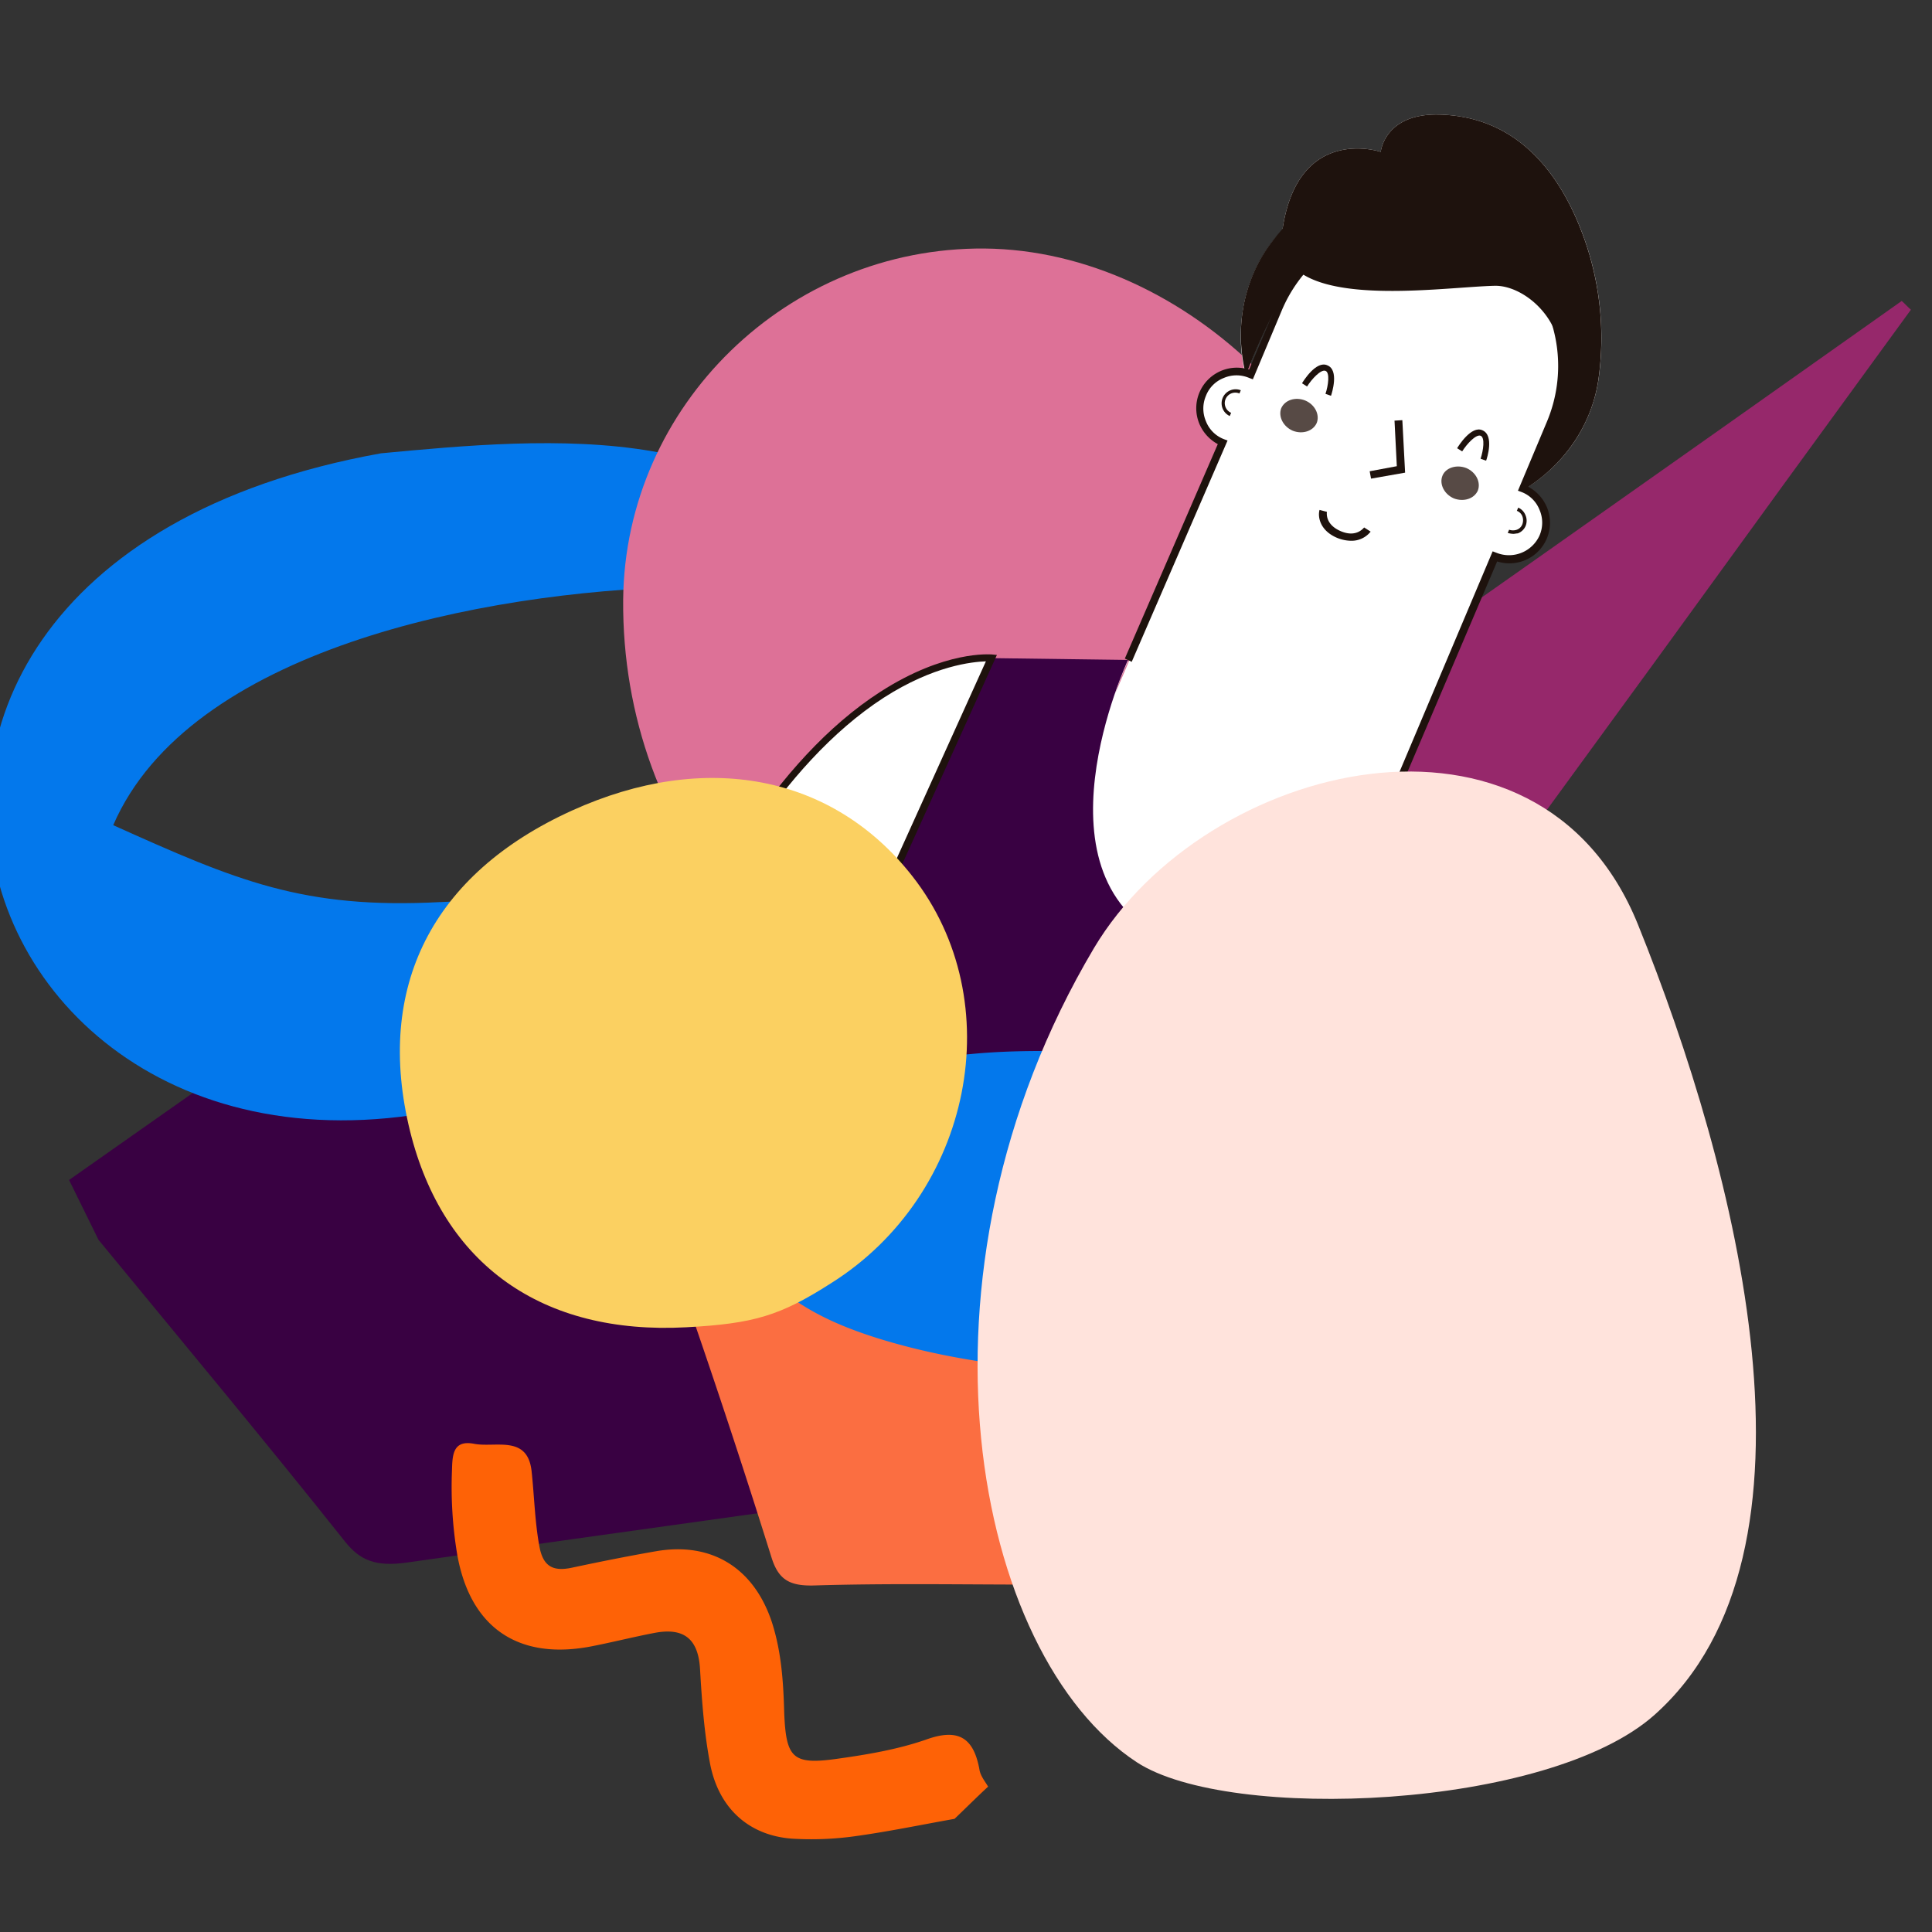
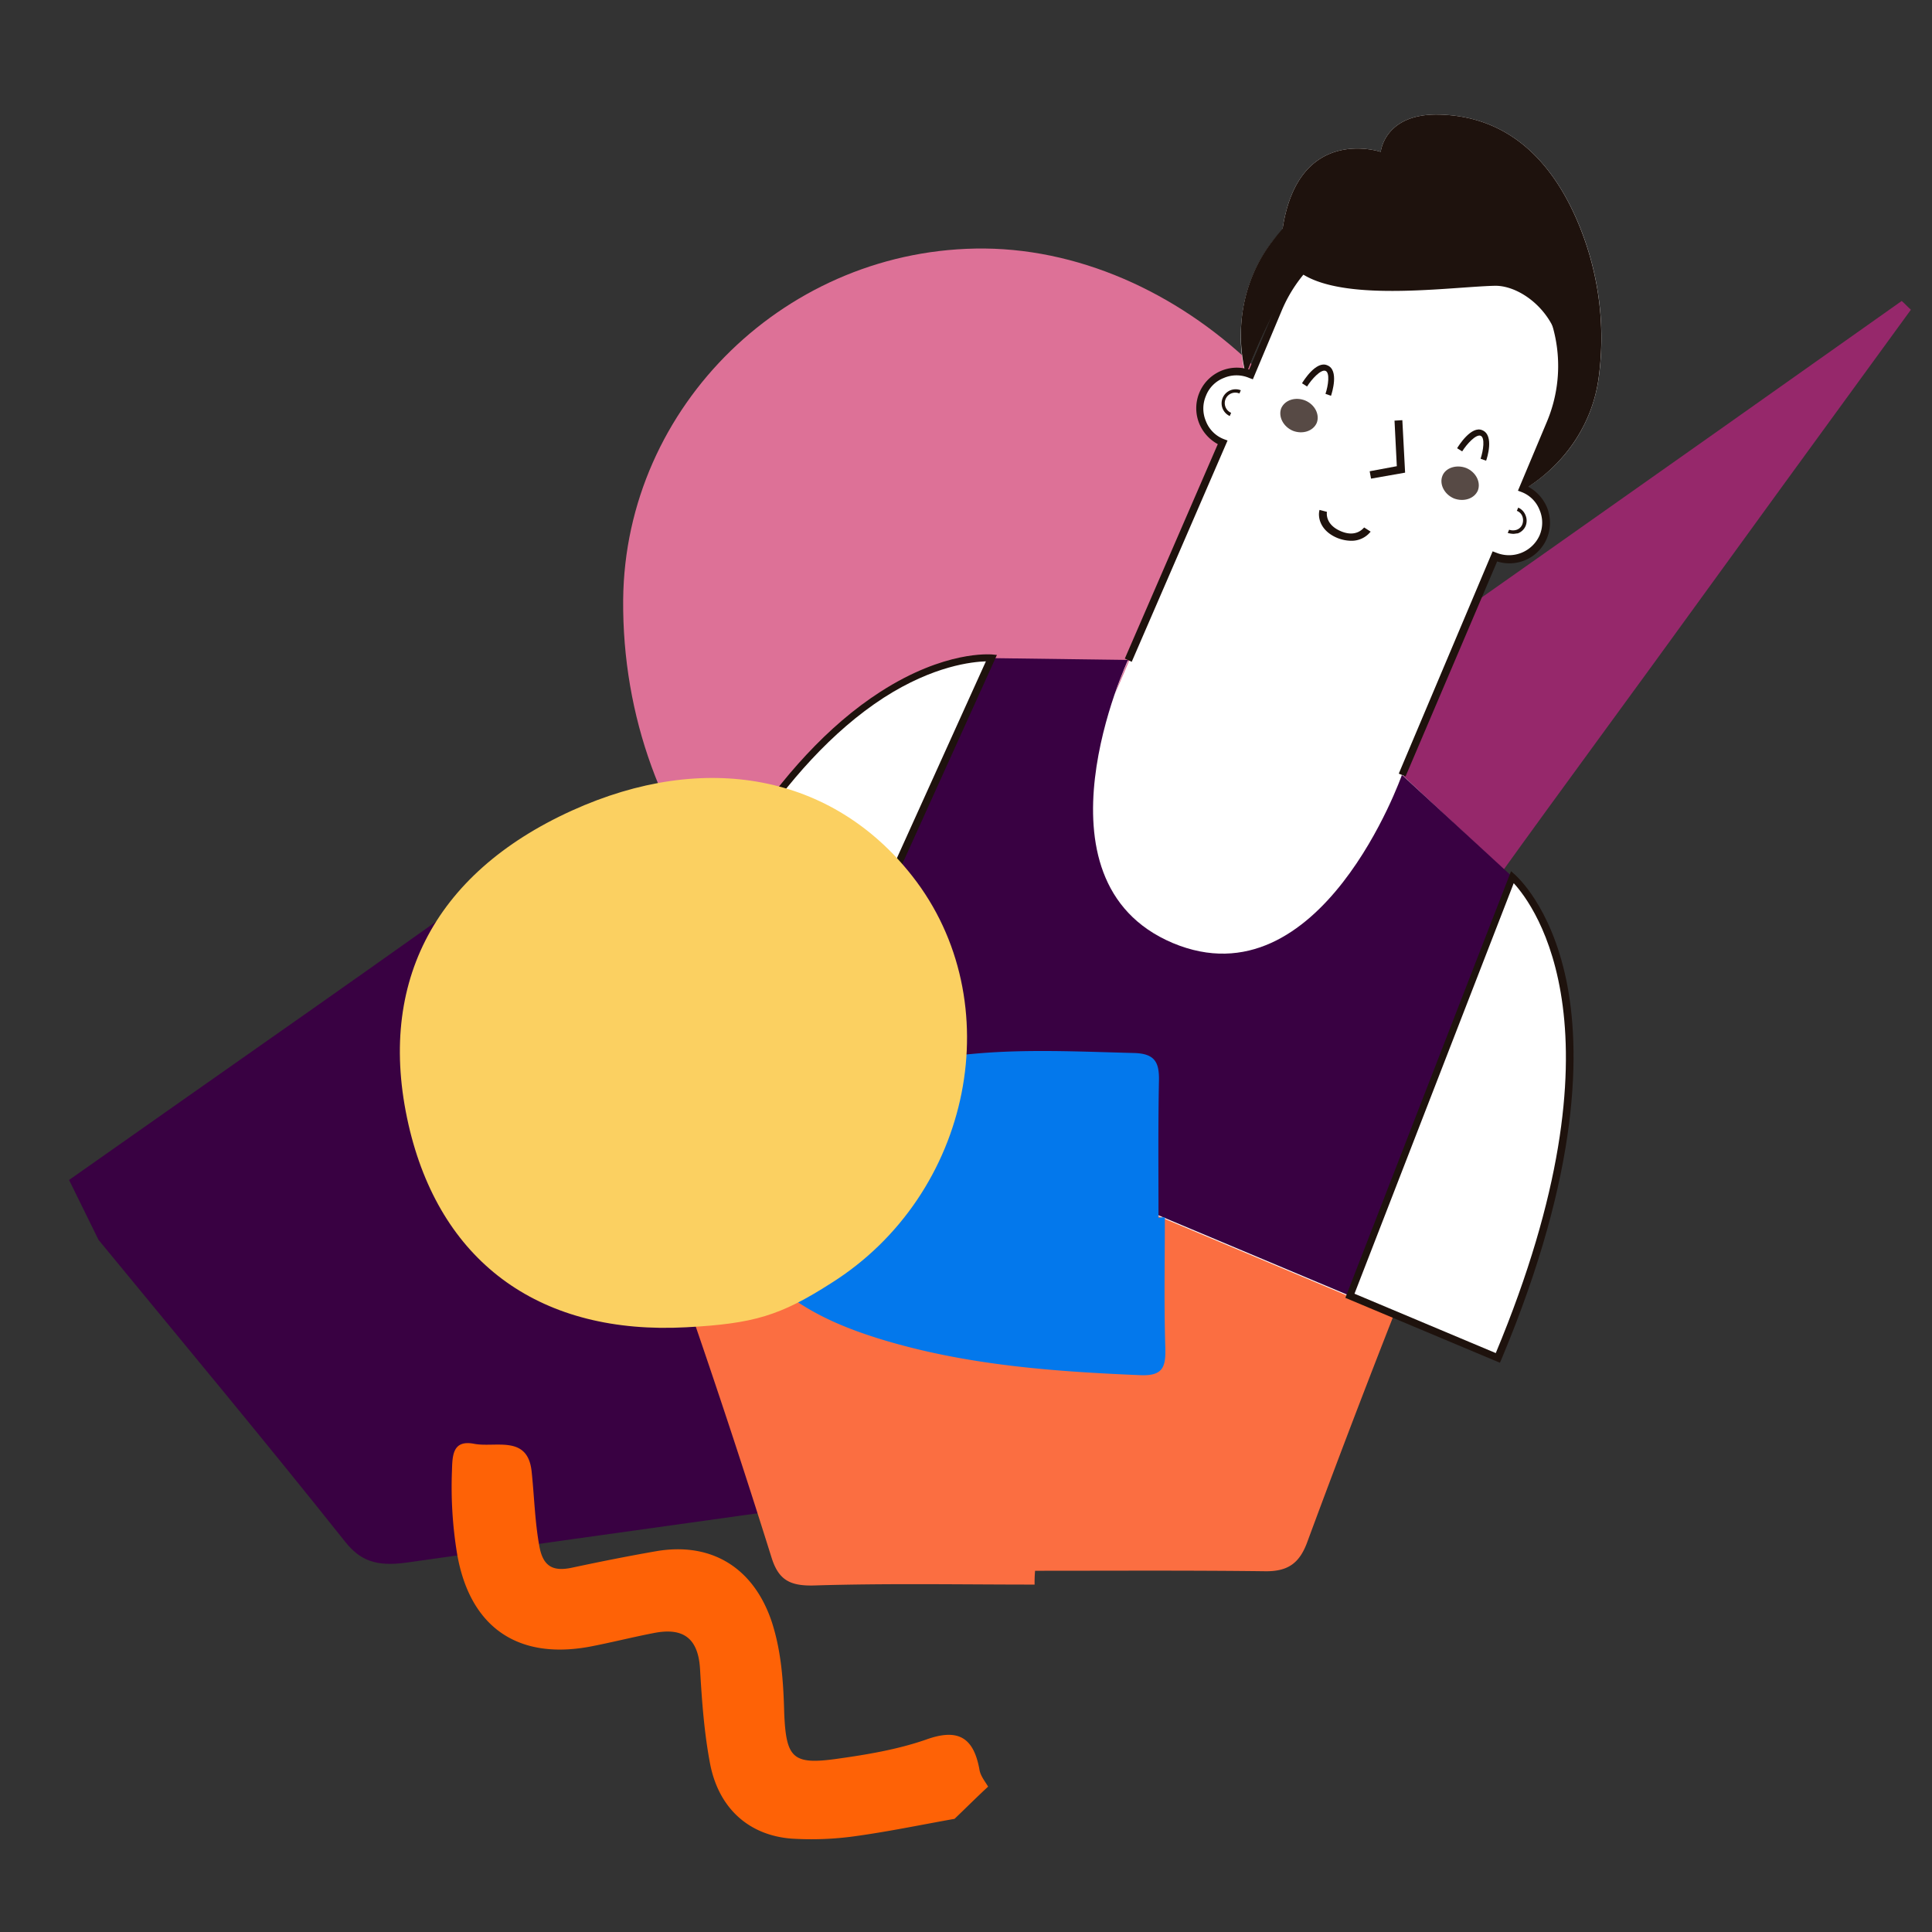
<svg xmlns="http://www.w3.org/2000/svg" id="Capa_1" data-name="Capa 1" viewBox="0 0 1000 1000">
  <rect x="0" y="0" width="1000" height="1000" fill="#333333" stroke="none" />
  <title>Mesa de trabajo 5</title>
  <path d="M51,641.75c-5-10.24-10.25-20.73-15.25-31,82.43-58.12,165.56-115.77,247-174.61,14.06-10.25,22.4-11.68,34.78-8.1Q483,478.1,648.91,527.4c12.38,3.58,18.34,7.87,12.62,21.68q-38.94,96.12-75.27,192.24c-5.25,14.06-14.54,17.39-29.54,19.3q-173,23.58-345.9,48.12c-16.43,2.38-24.53-1.19-32.16-10.72C137,745.61,93.86,693.92,51,641.75Z" fill="#390142" />
-   <path d="M438.8,310.63c-31.21-96.24-157.7-83.86-241.56-76C-155.56,298-3.81,695.35,310.4,546.94,413.07,498.58,454,425,438.8,310.63Zm-85.05-6.91c13.82,24.77,36.45,60.27,24.06,89.33-39.3,91.95-103.38,71.23-149.6,73.85-71.46,3.81-106-11.2-169.61-39.79,39.31-90.76,190.34-120.77,295.15-123.39Z" fill="#0378ec" fill-rule="evenodd" />
  <path d="M535.51,820.18c-38.11,0-76.46-.72-114.58.47-12.39.24-18.1-3.1-21.68-14.77q-20.72-66.11-43.35-131.49c-3.34-9.77-2.62-15.73,6.91-21.21q91.11-52.17,181.76-105c7.86-4.53,14.53-3.57,22.15.24Q646.06,588,725.85,626.74c10.72,5.24,12.87,10.48,8.34,21.68q-29.66,74.33-57.41,149.36c-4,11.2-10,15.72-22.16,15.49-39.54-.48-79.32-.24-118.87-.24A71.07,71.07,0,0,0,535.51,820.18Z" fill="#fb6e41" />
  <path d="M514.55,533.6c-106.24-.48-193-101.24-192-223.21.95-100.53,85.28-182.48,187-181.76,105.53,1,204.39,99.57,206.06,205.58C717.51,451.89,634.61,533.84,514.55,533.6Z" fill="#dd7197" />
  <path d="M989.08,160.31Q922.62,251.44,856.4,342.78c-36.93,50.75-74.09,101-110.06,152.23-10.25,14.53-18.11,16.67-33.11,6.19-31.69-22.15-64.56-42.64-97.2-63.37-10.48-6.67-15.72-11.43-1.9-21.2Q799.58,286.57,984.32,155.78C986,157.21,987.42,158.88,989.08,160.31Z" fill="#96286b" />
  <path d="M775.4,703C854.73,514.06,783,454,783,454L698.69,670.81Z" fill="#fff" />
  <path d="M773.5,288a19.08,19.08,0,0,0,25-10.24A18.81,18.81,0,0,0,789,253.21c21.2-12.86,35.49-34.06,38.59-58.36a153.45,153.45,0,0,0-9.77-77.18C805.65,87.41,783.74,60,744.43,59.3c-27.87-.47-29.77,19.3-29.77,19.3s-42.41-14.29-50.75,39.54v.72c-1.66,1.91-3.09,3.57-4.76,5.48-15.25,19.29-20.25,44.55-14.77,68.84a19,19,0,0,0-11.67,36L577.2,359a169.43,169.43,0,0,1,6.67-16.91l-70.75-.95S420,331.83,340.65,520.73l76.71,32.16L697.27,670.57,783,454.51l-56.69-52.88Zm17.39-41.45,2.62-6.43C792.55,242.26,791.6,244.64,790.89,246.54ZM645.1,193c2.38-6,13.57-34.78,26.91-52.89.24.24.72.48,1,.72a74.85,74.85,0,0,0-11.44,18.81l-14.29,34.07A10.56,10.56,0,0,0,645.1,193Z" fill="#fff" />
  <path d="M583.87,341.59S530.51,455.7,607,488.1c76.71,32.16,118.63-87,118.63-87L783,454,697.27,670.1,417.36,552.42l95.76-211.78Z" fill="#390142" />
  <path d="M418.31,554.8l-80-33.59.71-1.67c22.87-54.07,61.46-126,116.73-161.51,33.35-21.44,56.7-19.29,57.65-19.29L516,339Zm-75-35.73,73.14,30.73,93.85-207.49c-6.9.24-26.92,2.14-52.88,18.82C403.78,395.91,365.66,465.94,343.27,519.07Z" fill="#1e120d" />
  <path d="M776.35,705.35l-80-33.59,85.76-220.82L784,452.6c.71.72,18.58,16,26.68,54.56,7.38,35.49,7.62,98.38-33.59,196.53Zm-75.27-35.73,73.13,30.73c69.32-166.28,20-231.55,9.29-243.22Z" fill="#1e120d" />
  <polygon points="709.65 247.74 708.94 243.92 722.99 241.3 721.8 217.72 725.85 217.48 727.28 244.64 709.65 247.74" fill="#1e120d" />
  <path d="M699.17,279.9a20,20,0,0,1-6.91-1.43C683,274.65,682,267.27,683,263.93l3.81,1-1.9-.48,1.9.48c0,.24-1.19,6.43,7.15,10s11.91-1.9,12.15-1.9l3.33,2.14A12.6,12.6,0,0,1,699.17,279.9Z" fill="#1e120d" />
  <path d="M681.54,218.91c-1.9,4.29-7.38,6-12.38,4.05-5-2.14-7.63-7.38-6-11.67,1.91-4.29,7.38-6,12.39-4C680.59,209.38,683.21,214.62,681.54,218.91Z" fill="#574a45" />
  <path d="M764.92,253.93c-1.91,4.29-7.39,5.95-12.39,4.05-5-2.14-7.62-7.39-5.95-11.67s7.38-6,12.38-4.05C764,244.4,766.59,249.64,764.92,253.93Z" fill="#574a45" />
  <path d="M688.93,204.86l-2.86-1c1.43-4.28,2.38-11,0-11.91s-7.15,4.29-9.53,8.1l-2.62-1.67c.71-1.19,7.38-11.91,13.1-9.29C693.22,191.52,689.4,203.43,688.93,204.86Z" fill="#1e120d" />
  <path d="M769.21,238.45l-2.86-1c1.43-4.29,2.38-11,0-11.91s-7.15,4.29-9.53,8.1L754.2,232c.71-1.19,7.38-11.91,13.1-9.29C773.5,225.34,769.68,237.25,769.21,238.45Z" fill="#1e120d" />
  <path d="M787.55,254.17h0c21.92-12.87,36.92-34.54,40-59.32a153.45,153.45,0,0,0-9.77-77.18C805.65,87.41,783.74,60,744.43,59.3c-27.87-.47-29.77,19.3-29.77,19.3s-42.41-14.29-50.75,39.54c-6.9,44.55,79.33,30.5,109.82,29.78,14.3-.24,34.31,15.72,34.07,38.59C807.8,211.53,787.55,254.17,787.55,254.17Z" fill="#1e120d" />
  <path d="M659.15,124.1a151.76,151.76,0,0,1,31-29.54c.24,10,.48,19.77.71,29.78a34.9,34.9,0,0,0-11.67,7.86c-18.1,17.87-34.3,61.94-34.3,61.94C638.66,169.6,643.67,143.63,659.15,124.1Z" fill="#1e120d" />
  <path d="M727.52,401.86,724,400.43l48.59-115.06,1.91.72a17.35,17.35,0,0,0,22.39-9,16.67,16.67,0,0,0,0-13.11,16.25,16.25,0,0,0-9.29-9.29l-1.91-.71,15-35.73a74.41,74.41,0,0,0-39.78-97.43,74.54,74.54,0,0,0-97.43,39.78l-15,35.73-1.91-.71a16.65,16.65,0,0,0-13.1,0,16.19,16.19,0,0,0-9.29,9.29,16.69,16.69,0,0,0,0,13.1,16.22,16.22,0,0,0,9.29,9.29l1.91.71L585.78,342.55l-3.57-1.67,48.12-111a21.45,21.45,0,0,1-9.53-10.48,21,21,0,0,1,25.72-28.11l13.58-32.16a78.42,78.42,0,1,1,144.6,60.74L791.12,252a21.47,21.47,0,0,1,9.53,10.49,21,21,0,0,1-25.73,28.11Z" fill="#1e120d" />
  <path d="M636.52,215.34A7.26,7.26,0,0,1,642.24,202l-.72,1.67a5.44,5.44,0,0,0-4.29,10Z" fill="#1e120d" />
  <path d="M783.26,276.32a12.47,12.47,0,0,1-2.86-.47l.72-1.67a6,6,0,0,0,4,0,4.86,4.86,0,0,0,2.86-2.86,6,6,0,0,0,0-4.05,4.86,4.86,0,0,0-2.86-2.86l.71-1.67a7.11,7.11,0,0,1,3.81,4.05,7.21,7.21,0,0,1,0,5.48,7.05,7.05,0,0,1-4.05,3.81C784.93,276.08,784,276.32,783.26,276.32Z" fill="#1e120d" />
  <path d="M494.06,941.43c-17.39,3.1-34.54,6.67-51.93,9.05a163.38,163.38,0,0,1-32.39,1.19c-21.92-1.67-37.64-15.48-42.17-38.59-3.1-16.2-4.29-32.87-5.24-49.31-.95-15.72-8.58-21.44-23.58-18.58-11.2,2.14-22.4,5-33.59,7.14C267.52,859.24,243,841.85,236.55,804a212.6,212.6,0,0,1-2.62-42.64c.24-7.87.24-16.2,11.43-14.06,11,2.14,27.64-4.76,29.78,14.06,1.43,13.1,1.67,26.2,4.05,39.06,1.91,10.48,7.15,13.1,16.92,11,14.53-3.1,29.06-6,43.83-8.57,28.58-4.77,50.26,8.81,59.55,36.68,5,15.48,6,31.21,6.43,47.41,1,23.34,4.53,26.68,27.88,23.34,15.24-2.14,30.73-4.76,45.26-9.77,16.43-6,24.77-1.66,27.87,15.25.47,3.34,2.86,6.19,4.52,9C505.5,930.23,499.78,936,494.06,941.43Z" fill="#fe6206" />
  <path d="M602.93,630.08c0,22.63-.48,45,.24,67.65.24,9.77-1.19,14.53-12.86,14.06-45.74-1.91-91-5.25-135.07-18.82-17.63-5.48-34.31-12.39-49.08-23.83-37.16-28.58-34.3-76,6-99.81,27.87-16.67,59.55-21,91-23.82,27.87-2.62,55.74-1.19,83.61-.48,11,.24,13.34,4.77,13.1,14.53-.47,23.59-.23,47.17-.23,70.75A17.43,17.43,0,0,1,602.93,630.08Z" fill="#0378ec" />
-   <path d="M847.82,478.57C796.36,351.12,623.89,394,566.24,490.72c-101,170.09-62.17,366.14,22.16,421.41,47.64,31.2,213,24.53,268-24.54C950.49,803.74,899.27,606,847.82,478.57Z" fill="#ffe3dc" />
  <path d="M355.18,687c-74.56,4-125.78-32.4-142.93-101.48-18.34-74.56,11.44-133.16,83.86-166,68.84-31.21,134.83-18.58,176,33.83,51,64.79,31.21,164.85-41.93,210.82C403.78,681.06,390.2,685.11,355.18,687Z" fill="#fbd061" />
</svg>